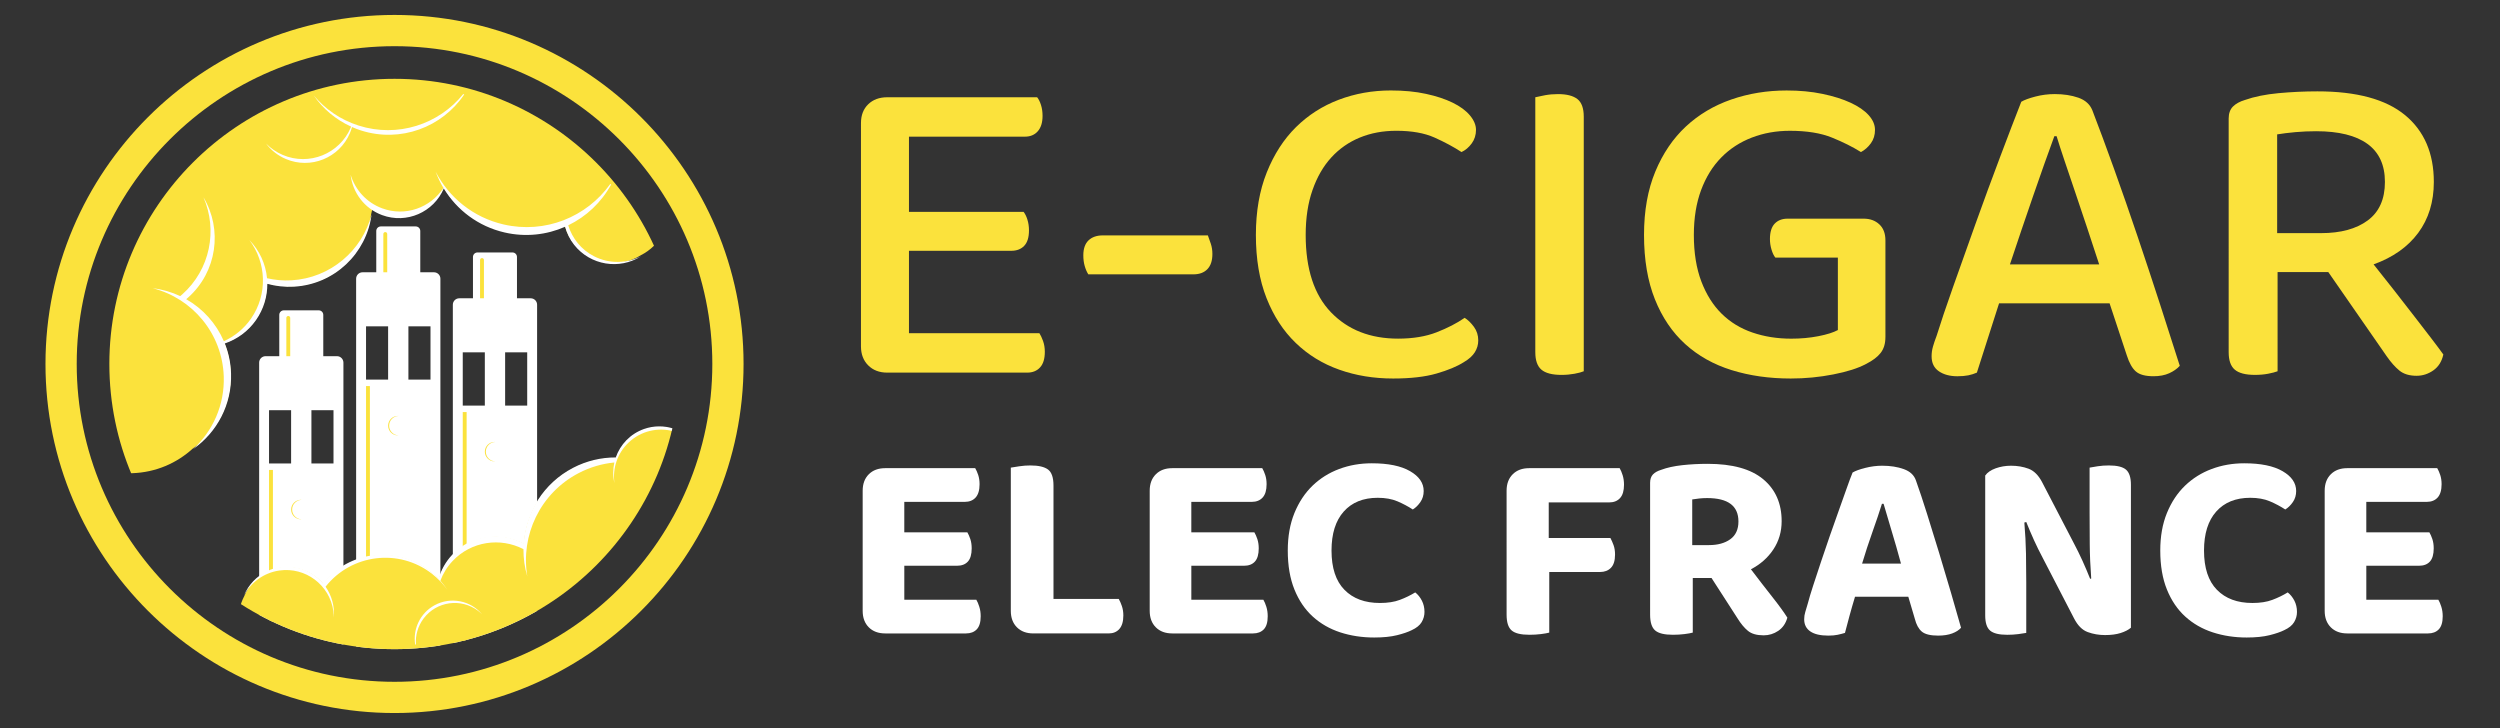
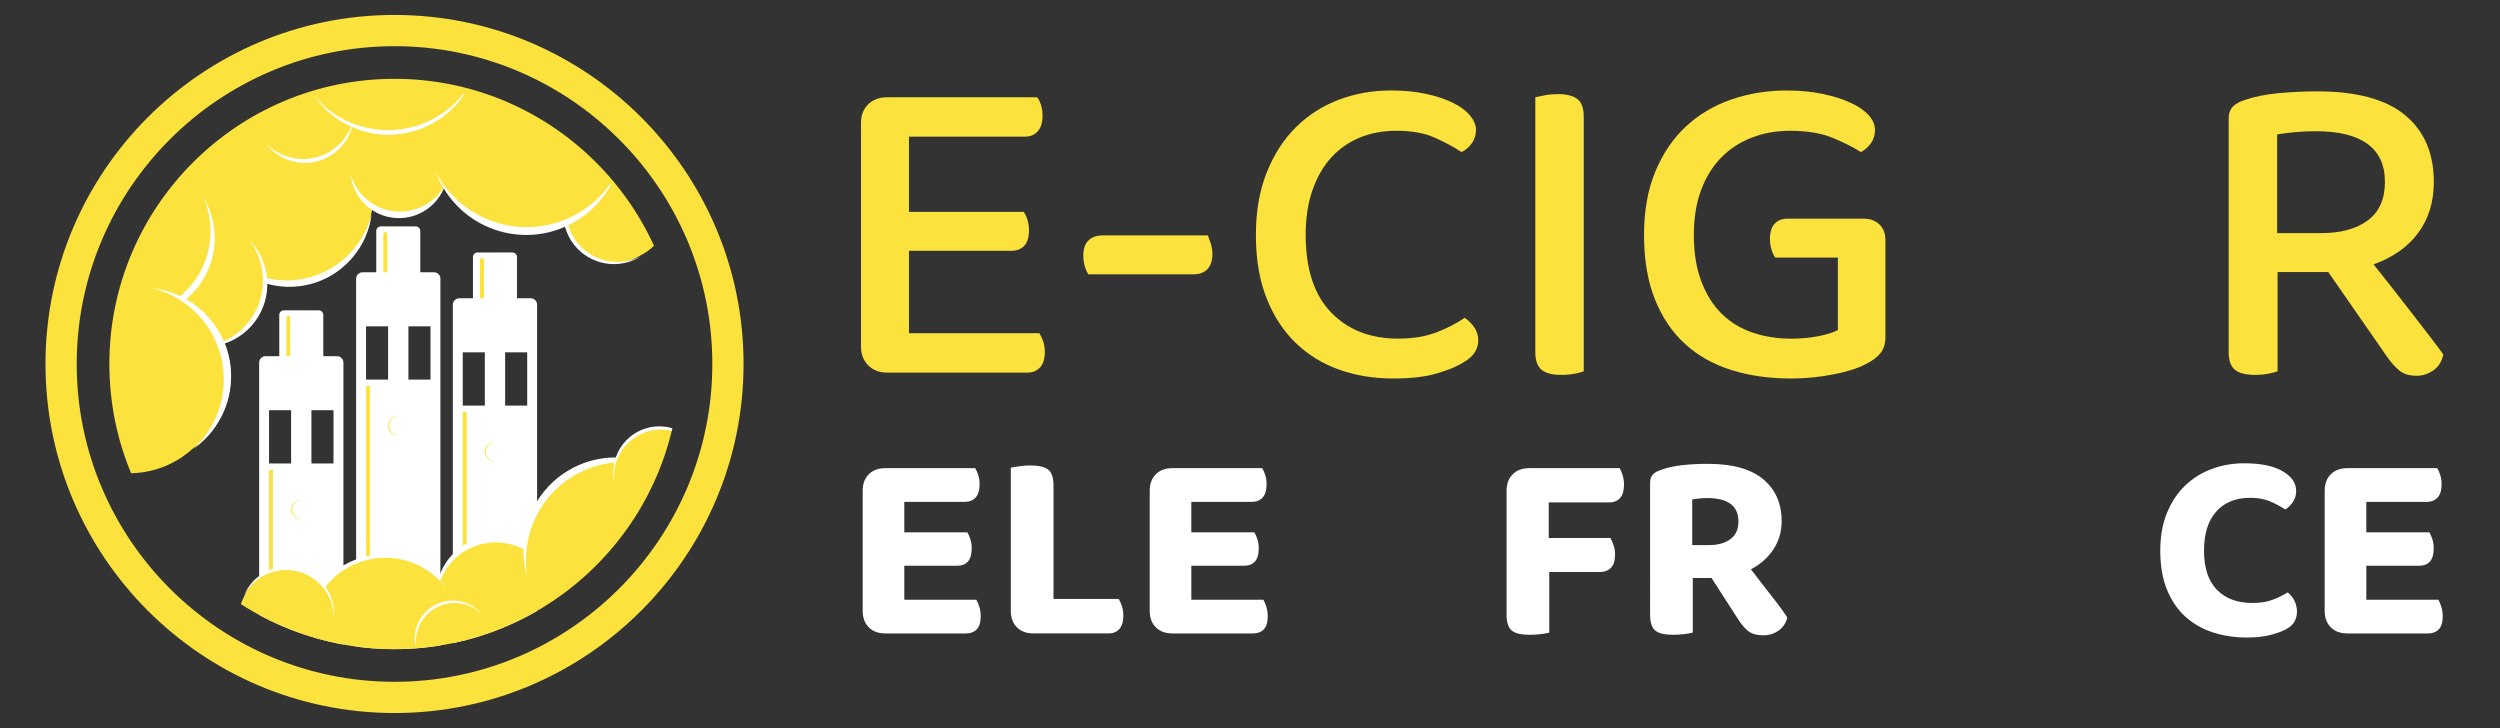
<svg xmlns="http://www.w3.org/2000/svg" xmlns:xlink="http://www.w3.org/1999/xlink" version="1.1" id="Calque_1" x="0px" y="0px" width="261px" height="76px" viewBox="0 0 261 76" enable-background="new 0 0 261 76" xml:space="preserve">
  <rect x="0" y="0" width="261" height="76" fill="#333333" stroke="none" />
  <path fill="#FBE23C" d="M41.188,1.56C21.095,1.56,4.748,17.908,4.748,38c0,20.094,16.347,36.44,36.44,36.44S77.628,58.094,77.628,38  C77.628,17.908,61.281,1.56,41.188,1.56z M41.188,71.18C22.893,71.18,8.009,56.295,8.009,38c0-18.295,14.884-33.178,33.179-33.178  c18.294,0,33.179,14.883,33.179,33.178C74.367,56.295,59.482,71.18,41.188,71.18z" />
  <g>
    <defs>
      <path id="SVGID_1_" d="M41.188,67.771c-16.416,0-29.771-13.355-29.771-29.771S24.772,8.229,41.188,8.229    s29.771,13.354,29.771,29.771S57.604,67.771,41.188,67.771z" />
    </defs>
    <clipPath id="SVGID_2_">
      <use xlink:href="#SVGID_1_" overflow="visible" />
    </clipPath>
    <g clip-path="url(#SVGID_2_)">
      <g>
        <g>
          <g>
            <g>
              <path fill="#FFFFFF" d="M45.308,28.426h-1.431v-4.313c0-0.262-0.212-0.474-0.474-0.474h-3.647        c-0.262,0-0.474,0.212-0.474,0.474v4.313H37.85c-0.37,0-0.67,0.3-0.67,0.671v50.154c0,0.371,0.3,0.67,0.67,0.67h3.08h1.298        h3.08c0.37,0,0.67-0.299,0.67-0.67V29.097C45.978,28.726,45.678,28.426,45.308,28.426z M38.214,34.067h2.305v5.561h-2.305        V34.067z M44.944,39.628h-2.306v-5.561h2.306V39.628z" />
              <path fill="#FBE23C" d="M38.214,40.304v37.502c0,0.113,0.09,0.203,0.202,0.203c0.112,0,0.202-0.09,0.202-0.203V40.304H38.214z        " />
              <path fill="#FFFFFF" d="M38.619,33.489v-4.048c0-0.112-0.09-0.202-0.202-0.202c-0.112,0-0.202,0.09-0.202,0.202v4.048H38.619z        " />
              <path fill="#FBE23C" d="M40.426,28.426v-3.995c0-0.111-0.091-0.203-0.203-0.203c-0.112,0-0.203,0.092-0.203,0.203v3.995        H40.426z" />
              <g>
                <path fill="#FBE23C" d="M40.626,44.438c0.002-0.545,0.432-0.984,0.969-1.012c-0.018,0-0.035-0.004-0.053-0.004         c-0.563-0.002-1.021,0.451-1.022,1.014c-0.002,0.563,0.451,1.021,1.014,1.023c0.019,0,0.036-0.004,0.054-0.006         C41.05,45.425,40.624,44.981,40.626,44.438z" />
              </g>
            </g>
            <g>
              <path fill="#FFFFFF" d="M55.404,31.142h-1.432v-4.314c0-0.261-0.211-0.473-0.473-0.473h-3.648        c-0.262,0-0.474,0.212-0.474,0.473v4.314h-1.431c-0.371,0-0.67,0.299-0.67,0.669v50.155c0,0.369,0.3,0.67,0.67,0.67h3.08        h1.298h3.08c0.37,0,0.669-0.301,0.669-0.67V31.811C56.074,31.44,55.774,31.142,55.404,31.142z M48.311,36.782h2.305v5.561        h-2.305V36.782z M55.04,42.343h-2.305v-5.561h2.305V42.343z" />
              <path fill="#FBE23C" d="M48.311,43.019v37.502c0,0.113,0.091,0.203,0.202,0.203c0.112,0,0.203-0.09,0.203-0.203V43.019H48.311        z" />
              <path fill="#FFFFFF" d="M48.716,36.204v-4.049c0-0.111-0.09-0.202-0.203-0.202c-0.111,0-0.202,0.091-0.202,0.202v4.049H48.716        z" />
              <path fill="#FBE23C" d="M50.523,31.142v-3.996c0-0.112-0.091-0.203-0.203-0.203c-0.112,0-0.203,0.091-0.203,0.203v3.996        H50.523z" />
              <g>
                <path fill="#FBE23C" d="M50.722,47.151c0.002-0.543,0.433-0.982,0.97-1.008c-0.018-0.002-0.035-0.006-0.053-0.006         c-0.563-0.004-1.021,0.451-1.023,1.014c-0.002,0.563,0.452,1.021,1.014,1.023c0.018,0,0.035-0.006,0.054-0.006         C51.147,48.138,50.72,47.696,50.722,47.151z" />
              </g>
            </g>
            <g>
              <path fill="#FFFFFF" d="M35.181,37.185H33.75v-4.313c0-0.261-0.211-0.473-0.473-0.473h-3.648        c-0.262,0-0.473,0.212-0.473,0.473v4.313h-1.432c-0.37,0-0.669,0.301-0.669,0.67v50.156c0,0.369,0.3,0.67,0.669,0.67h3.081        h1.298h3.08c0.37,0,0.67-0.301,0.67-0.67V37.854C35.851,37.485,35.551,37.185,35.181,37.185z M28.087,42.827h2.305v5.561        h-2.305V42.827z M34.817,48.388h-2.305v-5.561h2.305V48.388z" />
              <path fill="#FBE23C" d="M28.087,49.063v37.502c0,0.113,0.09,0.203,0.203,0.203c0.112,0,0.203-0.09,0.203-0.203V49.063H28.087z        " />
              <path fill="#FFFFFF" d="M28.493,42.249V38.2c0-0.111-0.091-0.202-0.203-0.202c-0.112,0-0.203,0.091-0.203,0.202v4.049H28.493z        " />
              <path fill="#FBE23C" d="M30.299,37.185v-3.996c0-0.111-0.091-0.201-0.203-0.201c-0.111,0-0.202,0.09-0.202,0.201v3.996H30.299        z" />
              <g>
                <path fill="#FBE23C" d="M30.499,53.196c0.002-0.545,0.433-0.982,0.97-1.01c-0.018,0-0.035-0.006-0.054-0.006         c-0.563-0.002-1.021,0.453-1.022,1.016s0.452,1.02,1.015,1.023c0.018,0,0.035-0.006,0.053-0.006         C30.923,54.183,30.497,53.741,30.499,53.196z" />
              </g>
            </g>
          </g>
        </g>
      </g>
      <g>
        <g>
          <g>
            <path fill="#FBE23C" d="M67.276,44.851c-1.444,0.506-2.493,1.629-2.959,2.971c-1.505-0.004-3.033,0.344-4.46,1.088       c-3.088,1.605-4.941,4.65-5.168,7.885c-2.408-1.305-5.48-0.896-7.45,1.191c-0.689,0.73-1.161,1.586-1.428,2.488       c-0.271-0.285-0.567-0.555-0.887-0.803c-3.46-2.697-8.433-2.111-11.178,1.287c-0.599-0.711-1.406-1.262-2.367-1.541       c-2.42-0.705-4.945,0.547-5.882,2.826c-0.419,0.795-0.629,1.707-0.563,2.656c4.839,3.006,10.542,4.744,16.644,4.744       c14.71,0,27.108-10.09,30.637-23.711C70.946,44.71,69.053,44.229,67.276,44.851z" />
            <path fill="#FBE23C" d="M23.431,35.815c1.274-0.438,2.429-1.262,3.258-2.453c0.805-1.154,1.182-2.477,1.176-3.785       c0.888,0.246,1.83,0.355,2.801,0.299c4.225-0.244,7.565-3.481,8.085-7.532c0.044-0.168,0.084-0.337,0.118-0.507       c0.311,0.201,0.647,0.375,1.009,0.51c2.555,0.943,5.376-0.295,6.438-2.77c1.363,2.235,3.588,3.943,6.341,4.58       c2.197,0.508,4.393,0.255,6.312-0.586c0.184,0.669,0.502,1.313,0.961,1.89c1.701,2.141,4.722,2.612,6.98,1.181       c0.981-0.499,1.822-1.295,2.361-2.351c0.051-0.099,0.09-0.2,0.135-0.3c-0.891-2.566-2.112-4.979-3.606-7.193       c-5.907-6.74-14.575-11.004-24.221-11.004c-17.757,0-32.205,14.447-32.205,32.205c0,1.053,0.053,2.094,0.152,3.121       c0.667,2.93,1.747,5.701,3.175,8.254c0.368,0.029,0.742,0.041,1.12,0.027c2.437-0.082,4.635-1.045,6.304-2.57       c2.483-1.734,4.068-4.65,3.959-7.903C24.046,37.828,23.815,36.782,23.431,35.815z" />
          </g>
          <g>
            <path fill="#FFFFFF" d="M62.019,26.755c-1.355-0.693-2.282-1.883-2.695-3.231c1.876-0.907,3.46-2.386,4.482-4.269       c-0.038-0.008-0.07-0.021-0.104-0.032c-2.442,3.417-6.78,5.215-11.127,4.21c-3.178-0.734-5.693-2.813-7.09-5.496       c0.217,0.585,0.489,1.148,0.808,1.682c-1.346,2.072-3.978,3.024-6.393,2.132c-1.65-0.609-2.82-1.942-3.295-3.505       c0.209,1.852,1.424,3.522,3.292,4.213c2.556,0.943,5.376-0.299,6.436-2.777c1.361,2.239,3.586,3.951,6.342,4.588       c2.202,0.509,4.401,0.252,6.322-0.594c0.183,0.672,0.49,1.318,0.951,1.897c1.701,2.141,4.722,2.612,6.98,1.181       C65.437,27.51,63.621,27.573,62.019,26.755z" />
            <path fill="#FFFFFF" d="M48.358,9.825c-2.538,3.149-6.839,4.586-10.924,3.283c-1.903-0.605-3.499-1.727-4.688-3.156       c0.957,1.393,2.291,2.534,3.91,3.266c-0.011,0.031-0.021,0.063-0.035,0.095c-1.171,2.751-4.351,4.033-7.102,2.862       c-0.674-0.287-1.259-0.695-1.743-1.188c0.52,0.687,1.215,1.252,2.063,1.612c2.591,1.104,5.585-0.104,6.688-2.694       c0.09-0.212,0.162-0.428,0.221-0.644c0.304,0.134,0.615,0.257,0.938,0.359c4.125,1.316,8.485-0.336,10.779-3.762       C48.429,9.851,48.394,9.837,48.358,9.825z" />
            <path fill="#FFFFFF" d="M23.471,35.858c1.275-0.436,2.429-1.253,3.259-2.443c0.804-1.154,1.186-2.477,1.179-3.783       c0.887,0.245,1.828,0.352,2.797,0.296c4.227-0.245,7.566-3.48,8.086-7.532c-0.976,3.76-4.283,6.632-8.37,6.869       c-0.876,0.05-1.728-0.033-2.543-0.217c-0.139-1.473-0.771-2.894-1.85-3.994c1.784,2.349,1.947,5.668,0.171,8.219       c-0.741,1.063-1.729,1.847-2.829,2.346c-0.803-1.859-2.195-3.397-3.936-4.387c0.063-0.051,0.125-0.1,0.186-0.153       c3.041-2.698,3.634-7.124,1.617-10.487c1.5,3.415,0.715,7.547-2.226,10.155c-0.065,0.057-0.131,0.11-0.198,0.165       c-0.891-0.42-1.858-0.705-2.875-0.822c4.143,1.045,7.271,4.725,7.421,9.207c0.1,2.992-1.149,5.715-3.199,7.588       c2.484-1.736,4.069-4.65,3.96-7.904C24.087,37.877,23.857,36.827,23.471,35.858z" />
            <g>
              <path fill="#FFFFFF" d="M70.288,44.739c-0.958-0.303-2.018-0.314-3.04,0.043c-1.446,0.506-2.496,1.633-2.961,2.975        c-1.505-0.004-3.031,0.342-4.459,1.084c-3.089,1.607-4.937,4.656-5.161,7.893c-2.41-1.311-5.485-0.904-7.456,1.184        c-0.693,0.734-1.159,1.596-1.423,2.502c-0.274-0.289-0.568-0.564-0.893-0.816c-3.46-2.697-8.435-2.111-11.18,1.291        c-0.599-0.713-1.405-1.264-2.365-1.545c-2.419-0.705-4.944,0.547-5.881,2.828c0.718-1.363,2.052-2.377,3.693-2.615        c2.722-0.391,5.246,1.498,5.639,4.219c0.034,0.236,0.044,0.469,0.046,0.699c0.107-1.166-0.215-2.307-0.858-3.23        c2.706-3.424,7.67-4.029,11.117-1.342c0.632,0.492,1.167,1.061,1.606,1.682c-0.218-0.338-0.466-0.66-0.737-0.967        c0.28-0.74,0.697-1.439,1.273-2.051c1.956-2.072,4.993-2.494,7.4-1.238c-0.006,0.949,0.119,1.908,0.403,2.844        c-0.724-4.264,1.326-8.688,5.369-10.791c1.195-0.621,2.456-0.982,3.718-1.105c-0.156,0.691-0.163,1.426,0.008,2.152        c-0.206-1.508,0.284-3.09,1.467-4.221c1.292-1.236,3.082-1.625,4.69-1.189C70.287,44.931,70.283,44.835,70.288,44.739z" />
              <path fill="#FFFFFF" d="M45.368,63.188c-1.516,0.826-2.275,2.494-2.023,4.107c0.026-0.006,0.052-0.014,0.079-0.018        c-0.064-0.938,0.193-1.9,0.802-2.709c1.347-1.791,3.891-2.15,5.681-0.803c0.155,0.115,0.294,0.244,0.428,0.377        C49.145,62.704,47.067,62.261,45.368,63.188z" />
            </g>
          </g>
        </g>
      </g>
    </g>
  </g>
  <g>
    <g>
      <path fill="#FBE23C" d="M90.641,38.144c-0.504-0.502-0.756-1.164-0.756-1.984V12.849c0-0.82,0.252-1.473,0.756-1.963    c0.504-0.488,1.166-0.732,1.986-0.732h15.65c0.158,0.189,0.291,0.457,0.402,0.805c0.109,0.346,0.164,0.725,0.164,1.135    c0,0.693-0.164,1.229-0.496,1.607c-0.33,0.377-0.779,0.566-1.348,0.566H94.896v7.85h11.963c0.156,0.189,0.291,0.457,0.4,0.803    c0.111,0.348,0.166,0.727,0.166,1.135c0,0.727-0.166,1.262-0.496,1.607c-0.33,0.348-0.779,0.521-1.348,0.521H94.896v8.605h13.617    c0.125,0.189,0.252,0.457,0.379,0.803c0.125,0.348,0.188,0.727,0.188,1.135c0,0.727-0.164,1.27-0.496,1.631    c-0.33,0.363-0.779,0.545-1.348,0.545H92.627C91.807,38.902,91.145,38.65,90.641,38.144z" />
      <path fill="#FBE23C" d="M113.619,28.642c-0.158-0.252-0.283-0.545-0.377-0.875c-0.096-0.332-0.143-0.701-0.143-1.111    c0-0.693,0.182-1.213,0.543-1.561c0.363-0.346,0.859-0.52,1.49-0.52h10.969c0.096,0.252,0.197,0.543,0.309,0.875    c0.109,0.33,0.164,0.686,0.164,1.063c0,0.693-0.172,1.223-0.52,1.584c-0.348,0.363-0.836,0.545-1.465,0.545H113.619z" />
      <path fill="#FBE23C" d="M154.094,13.558c0,0.537-0.15,1.01-0.449,1.418c-0.301,0.41-0.654,0.709-1.064,0.898    c-0.82-0.535-1.758-1.039-2.813-1.512c-1.057-0.473-2.389-0.709-3.996-0.709c-1.387,0-2.656,0.236-3.807,0.709    s-2.143,1.166-2.979,2.08s-1.488,2.049-1.961,3.404c-0.475,1.355-0.711,2.916-0.711,4.68c0,3.563,0.883,6.258,2.648,8.086    s4.098,2.742,6.998,2.742c1.543,0,2.885-0.221,4.02-0.662s2.111-0.945,2.932-1.512c0.346,0.221,0.668,0.535,0.969,0.945    c0.299,0.41,0.449,0.883,0.449,1.418c0,0.441-0.119,0.852-0.355,1.229c-0.236,0.379-0.623,0.727-1.158,1.041    c-0.693,0.441-1.639,0.836-2.836,1.182c-1.199,0.348-2.713,0.522-4.539,0.522c-2.018,0-3.895-0.309-5.627-0.924    c-1.734-0.613-3.248-1.543-4.539-2.789c-1.293-1.244-2.311-2.805-3.051-4.68s-1.111-4.074-1.111-6.598    c0-2.457,0.379-4.633,1.135-6.523c0.758-1.893,1.773-3.467,3.051-4.729c1.277-1.26,2.766-2.215,4.469-2.861    c1.701-0.645,3.514-0.969,5.438-0.969c1.354,0,2.576,0.117,3.664,0.355c1.088,0.236,2.016,0.543,2.789,0.922    c0.771,0.377,1.371,0.818,1.797,1.322C153.881,12.55,154.094,13.054,154.094,13.558z" />
      <path fill="#FBE23C" d="M164.377,39.02c-0.426,0.078-0.875,0.119-1.348,0.119c-0.977,0-1.678-0.182-2.104-0.545    c-0.426-0.361-0.639-0.969-0.639-1.82V10.154c0.252-0.063,0.592-0.133,1.018-0.213c0.424-0.078,0.873-0.117,1.346-0.117    c0.914,0,1.592,0.174,2.033,0.52c0.441,0.348,0.662,0.961,0.662,1.844v26.572C165.125,38.853,164.803,38.941,164.377,39.02z" />
      <path fill="#FBE23C" d="M196.836,35.214c0,0.66-0.166,1.205-0.496,1.631c-0.332,0.426-0.844,0.811-1.537,1.158    c-0.82,0.441-1.955,0.803-3.404,1.086c-1.449,0.285-2.932,0.428-4.443,0.428c-2.24,0-4.297-0.293-6.172-0.877    c-1.875-0.582-3.49-1.488-4.846-2.717c-1.355-1.23-2.412-2.791-3.168-4.682s-1.135-4.129-1.135-6.715    c0-2.521,0.395-4.727,1.182-6.619c0.787-1.891,1.852-3.459,3.191-4.703c1.34-1.246,2.916-2.184,4.729-2.814    s3.742-0.945,5.793-0.945c1.354,0,2.6,0.117,3.734,0.355c1.135,0.236,2.111,0.543,2.932,0.922c0.82,0.377,1.449,0.811,1.891,1.299    c0.441,0.49,0.662,1.002,0.662,1.537c0,0.537-0.141,1.002-0.426,1.395c-0.283,0.395-0.631,0.703-1.039,0.922    c-0.852-0.535-1.861-1.039-3.027-1.512s-2.631-0.709-4.396-0.709c-1.418,0-2.742,0.236-3.971,0.709    c-1.23,0.473-2.295,1.166-3.191,2.08c-0.898,0.914-1.602,2.049-2.105,3.404s-0.756,2.916-0.756,4.68    c0,1.861,0.26,3.477,0.779,4.848c0.521,1.371,1.23,2.498,2.129,3.381s1.969,1.537,3.215,1.961    c1.244,0.426,2.592,0.639,4.043,0.639c1.008,0,1.953-0.086,2.836-0.26c0.883-0.172,1.561-0.385,2.033-0.639v-7.564h-6.525    c-0.158-0.189-0.291-0.465-0.4-0.828c-0.111-0.361-0.166-0.732-0.166-1.111c0-0.725,0.166-1.26,0.496-1.607    c0.332-0.346,0.781-0.52,1.348-0.52h7.943c0.662,0,1.205,0.197,1.631,0.592s0.639,0.953,0.639,1.678V35.214z" />
-       <path fill="#FBE23C" d="M220.24,31.667h-11.537l-2.316,7.234c-0.283,0.125-0.584,0.219-0.898,0.284    c-0.316,0.063-0.693,0.096-1.135,0.096c-0.789,0-1.436-0.176-1.939-0.522c-0.504-0.346-0.756-0.865-0.756-1.561    c0-0.346,0.047-0.686,0.143-1.016c0.094-0.332,0.219-0.701,0.377-1.111c0.41-1.324,0.986-3.033,1.727-5.131    c0.74-2.096,1.529-4.309,2.363-6.643c0.836-2.332,1.68-4.625,2.531-6.879c0.85-2.254,1.59-4.186,2.221-5.793    c0.314-0.189,0.805-0.369,1.467-0.543s1.34-0.26,2.033-0.26c0.914,0,1.732,0.125,2.459,0.377c0.725,0.254,1.213,0.693,1.465,1.324    c0.693,1.797,1.449,3.838,2.27,6.123s1.639,4.643,2.459,7.068c0.818,2.428,1.607,4.809,2.363,7.141    c0.758,2.332,1.436,4.443,2.033,6.336c-0.283,0.314-0.654,0.574-1.111,0.779c-0.457,0.206-1,0.309-1.631,0.309    c-0.852,0-1.465-0.166-1.844-0.499c-0.379-0.33-0.693-0.889-0.945-1.678L220.24,31.667z M214.473,14.22    c-0.316,0.852-0.662,1.813-1.041,2.885s-0.773,2.197-1.182,3.381c-0.41,1.182-0.82,2.379-1.23,3.592    c-0.41,1.215-0.803,2.389-1.182,3.523h9.314c-0.41-1.26-0.826-2.529-1.252-3.807c-0.426-1.275-0.836-2.498-1.23-3.664    s-0.764-2.262-1.111-3.285c-0.346-1.025-0.631-1.9-0.85-2.625H214.473z" />
      <path fill="#FBE23C" d="M237.781,38.759c-0.254,0.094-0.584,0.182-0.994,0.26c-0.408,0.078-0.867,0.119-1.371,0.119    c-0.977,0-1.678-0.182-2.104-0.545c-0.426-0.361-0.639-0.969-0.639-1.82V12.376c0-0.535,0.15-0.953,0.449-1.254    c0.301-0.299,0.717-0.527,1.254-0.686c0.977-0.346,2.143-0.582,3.498-0.709c1.355-0.125,2.711-0.189,4.066-0.189    c4.098,0,7.146,0.828,9.15,2.482c2,1.656,3.002,3.98,3.002,6.975c0,2.08-0.545,3.854-1.631,5.32    c-1.088,1.465-2.641,2.561-4.658,3.285c0.756,0.945,1.496,1.885,2.223,2.813c0.725,0.932,1.41,1.814,2.057,2.648    c0.646,0.836,1.229,1.592,1.75,2.27c0.52,0.678,0.938,1.238,1.252,1.678c-0.158,0.727-0.504,1.277-1.039,1.656    c-0.537,0.377-1.119,0.567-1.75,0.567c-0.756,0-1.355-0.182-1.797-0.543c-0.441-0.361-0.883-0.859-1.324-1.49l-6.1-8.793h-5.295    V38.759z M242.32,24.339c2.049,0,3.672-0.441,4.869-1.324s1.797-2.223,1.797-4.02c0-1.766-0.607-3.088-1.82-3.971    s-3.002-1.324-5.365-1.324c-0.727,0-1.443,0.031-2.152,0.094c-0.709,0.064-1.348,0.143-1.914,0.236v10.309H242.32z" />
    </g>
    <g>
      <path fill="#FFFFFF" d="M90.702,65.492c-0.426-0.426-0.639-0.998-0.639-1.717V51.232c0-0.719,0.213-1.291,0.639-1.717    c0.425-0.426,0.997-0.639,1.717-0.639h9.392c0.113,0.189,0.219,0.426,0.313,0.709c0.094,0.285,0.143,0.607,0.143,0.965    c0,0.625-0.139,1.09-0.412,1.391c-0.273,0.303-0.658,0.455-1.148,0.455h-6.299v3.178h6.582c0.113,0.189,0.217,0.426,0.313,0.709    c0.094,0.285,0.141,0.605,0.141,0.965c0,0.625-0.131,1.084-0.396,1.377s-0.643,0.439-1.135,0.439h-5.504v3.547h7.518    c0.115,0.189,0.219,0.436,0.313,0.738c0.096,0.303,0.143,0.633,0.143,0.992c0,0.625-0.139,1.078-0.412,1.363    c-0.273,0.283-0.648,0.426-1.121,0.426h-8.427C91.699,66.131,91.127,65.918,90.702,65.492z" />
      <path fill="#FFFFFF" d="M106.168,65.492c-0.426-0.426-0.639-0.998-0.639-1.717V48.82c0.207-0.037,0.506-0.084,0.893-0.141    c0.389-0.059,0.771-0.086,1.15-0.086c0.852,0,1.465,0.143,1.844,0.426s0.568,0.842,0.568,1.674v11.834h6.811    c0.113,0.188,0.221,0.434,0.326,0.736c0.104,0.303,0.156,0.635,0.156,0.994c0,0.623-0.139,1.092-0.412,1.404    c-0.275,0.313-0.648,0.469-1.121,0.469h-7.859C107.164,66.131,106.594,65.918,106.168,65.492z" />
      <path fill="#FFFFFF" d="M120.668,65.492c-0.426-0.426-0.639-0.998-0.639-1.717V51.232c0-0.719,0.213-1.291,0.639-1.717    s0.996-0.639,1.717-0.639h9.393c0.113,0.189,0.217,0.426,0.311,0.709c0.096,0.285,0.143,0.607,0.143,0.965    c0,0.625-0.137,1.09-0.412,1.391c-0.273,0.303-0.656,0.455-1.148,0.455h-6.299v3.178h6.582c0.113,0.189,0.219,0.426,0.313,0.709    c0.094,0.285,0.143,0.605,0.143,0.965c0,0.625-0.133,1.084-0.398,1.377c-0.264,0.293-0.643,0.439-1.135,0.439h-5.504v3.547h7.52    c0.113,0.189,0.217,0.436,0.313,0.738c0.094,0.303,0.141,0.633,0.141,0.992c0,0.625-0.137,1.078-0.41,1.363    c-0.275,0.283-0.648,0.426-1.121,0.426h-8.428C121.664,66.131,121.094,65.918,120.668,65.492z" />
-       <path fill="#FFFFFF" d="M148.633,51.262c0,0.436-0.113,0.818-0.342,1.148c-0.227,0.332-0.492,0.592-0.793,0.781    c-0.492-0.322-1.027-0.605-1.604-0.852c-0.578-0.246-1.264-0.369-2.059-0.369c-1.514,0-2.695,0.479-3.547,1.434    s-1.277,2.313-1.277,4.07c0,1.816,0.449,3.184,1.35,4.102c0.898,0.918,2.133,1.375,3.703,1.375c0.813,0,1.508-0.107,2.084-0.326    c0.578-0.217,1.111-0.477,1.604-0.779c0.285,0.227,0.516,0.516,0.695,0.865s0.27,0.742,0.27,1.178c0,0.379-0.1,0.732-0.297,1.064    c-0.199,0.33-0.545,0.609-1.037,0.836c-0.377,0.189-0.889,0.365-1.531,0.525s-1.438,0.242-2.383,0.242    c-1.27,0-2.451-0.182-3.549-0.539c-1.096-0.359-2.053-0.908-2.865-1.646c-0.814-0.738-1.451-1.68-1.916-2.824    c-0.463-1.145-0.695-2.502-0.695-4.072c0-1.475,0.232-2.779,0.695-3.916c0.465-1.135,1.094-2.084,1.887-2.852    c0.795-0.766,1.723-1.348,2.781-1.744c1.061-0.398,2.195-0.596,3.406-0.596c1.721,0,3.055,0.273,4,0.822    C148.16,49.738,148.633,50.43,148.633,51.262z" />
      <path fill="#FFFFFF" d="M169.092,48.877c0.113,0.189,0.217,0.436,0.313,0.738c0.094,0.303,0.141,0.635,0.141,0.992    c0,0.625-0.137,1.09-0.412,1.391c-0.273,0.303-0.656,0.455-1.148,0.455h-6.299v3.717h6.441c0.113,0.209,0.221,0.455,0.326,0.738    c0.104,0.283,0.156,0.615,0.156,0.992c0,0.625-0.143,1.084-0.426,1.377c-0.285,0.293-0.662,0.439-1.135,0.439h-5.307v6.328    c-0.209,0.057-0.502,0.109-0.881,0.156c-0.377,0.047-0.775,0.07-1.191,0.07c-0.889,0-1.508-0.15-1.857-0.453    c-0.352-0.303-0.525-0.852-0.525-1.646V51.232c0-0.719,0.213-1.291,0.639-1.717s0.996-0.639,1.717-0.639H169.092z" />
      <path fill="#FFFFFF" d="M186.004,54.41c0,1.098-0.289,2.082-0.865,2.951c-0.578,0.871-1.359,1.561-2.342,2.072    c0.775,1.021,1.518,1.982,2.227,2.881c0.711,0.898,1.234,1.621,1.576,2.17c-0.17,0.605-0.488,1.064-0.951,1.377    c-0.463,0.311-0.969,0.467-1.518,0.467c-0.719,0-1.268-0.156-1.646-0.467c-0.379-0.313-0.738-0.742-1.078-1.291l-2.725-4.229    h-1.957v5.703c-0.209,0.057-0.502,0.109-0.881,0.156c-0.377,0.047-0.775,0.07-1.191,0.07c-0.889,0-1.508-0.15-1.857-0.453    c-0.352-0.303-0.525-0.852-0.525-1.646V50.41c0-0.379,0.1-0.672,0.297-0.881c0.199-0.207,0.488-0.367,0.865-0.482    c0.605-0.227,1.334-0.387,2.186-0.482c0.852-0.094,1.74-0.141,2.668-0.141c2.572,0,4.502,0.535,5.789,1.604    C185.359,51.096,186.004,52.557,186.004,54.41z M178.426,56.908c0.908,0,1.646-0.203,2.215-0.611    c0.566-0.406,0.852-1.025,0.852-1.857c0-1.627-1.088-2.441-3.264-2.441c-0.303,0-0.578,0.016-0.824,0.043    c-0.246,0.029-0.492,0.063-0.736,0.1v4.768H178.426z" />
-       <path fill="#FFFFFF" d="M199.227,62.299h-5.563c-0.207,0.682-0.402,1.354-0.582,2.016s-0.336,1.248-0.467,1.76    c-0.246,0.074-0.502,0.141-0.768,0.197c-0.264,0.057-0.586,0.086-0.965,0.086c-0.832,0-1.461-0.146-1.887-0.439    s-0.639-0.715-0.639-1.264c0-0.264,0.039-0.52,0.115-0.766c0.074-0.246,0.16-0.529,0.254-0.852c0.133-0.51,0.322-1.145,0.568-1.9    c0.246-0.758,0.516-1.576,0.809-2.455s0.6-1.783,0.922-2.711c0.322-0.926,0.635-1.811,0.938-2.652    c0.301-0.842,0.576-1.613,0.822-2.313s0.453-1.258,0.625-1.674c0.283-0.17,0.723-0.332,1.318-0.482    c0.596-0.152,1.188-0.229,1.773-0.229c0.852,0,1.604,0.119,2.256,0.355s1.074,0.629,1.264,1.178    c0.359,1.004,0.746,2.166,1.162,3.49s0.838,2.688,1.264,4.086c0.426,1.4,0.838,2.781,1.234,4.143    c0.396,1.363,0.746,2.582,1.051,3.662c-0.209,0.246-0.518,0.443-0.924,0.596c-0.406,0.15-0.893,0.227-1.461,0.227    c-0.813,0-1.387-0.143-1.717-0.426s-0.572-0.729-0.723-1.334L199.227,62.299z M196.475,52.594c-0.266,0.852-0.592,1.822-0.98,2.91    c-0.387,1.088-0.752,2.199-1.092,3.334h4.059c-0.322-1.191-0.648-2.332-0.98-3.42c-0.33-1.088-0.609-2.029-0.836-2.824H196.475z" />
-       <path fill="#FFFFFF" d="M221.389,66.088c-0.455,0.143-0.994,0.213-1.619,0.213c-0.643,0-1.248-0.104-1.814-0.313    c-0.568-0.207-1.041-0.682-1.42-1.418l-3.291-6.357c-0.322-0.605-0.621-1.211-0.895-1.816s-0.543-1.238-0.809-1.9l-0.199,0.057    c0.096,1.135,0.152,2.219,0.172,3.25c0.018,1.031,0.027,2.027,0.027,2.992v5.279c-0.189,0.037-0.469,0.08-0.838,0.127    c-0.367,0.047-0.752,0.07-1.148,0.07c-0.852,0-1.447-0.146-1.787-0.439c-0.342-0.293-0.512-0.818-0.512-1.574V49.645    c0.227-0.322,0.592-0.572,1.094-0.754c0.5-0.178,1.035-0.27,1.602-0.27c0.662,0,1.273,0.105,1.832,0.313    c0.557,0.209,1.025,0.672,1.404,1.391l3.32,6.385c0.32,0.605,0.619,1.211,0.893,1.816c0.275,0.605,0.545,1.238,0.809,1.9    l0.113-0.027c-0.094-1.268-0.146-2.469-0.154-3.604c-0.01-1.135-0.016-2.223-0.016-3.264V48.82    c0.189-0.037,0.469-0.084,0.838-0.141c0.369-0.059,0.762-0.086,1.178-0.086c0.852,0,1.447,0.146,1.787,0.439    s0.512,0.818,0.512,1.574v14.928C222.201,65.762,221.842,65.945,221.389,66.088z" />
      <path fill="#FFFFFF" d="M239.719,51.262c0,0.436-0.113,0.818-0.34,1.148c-0.227,0.332-0.492,0.592-0.795,0.781    c-0.492-0.322-1.025-0.605-1.604-0.852c-0.576-0.246-1.262-0.369-2.057-0.369c-1.514,0-2.695,0.479-3.547,1.434    s-1.277,2.313-1.277,4.07c0,1.816,0.449,3.184,1.348,4.102s2.133,1.375,3.703,1.375c0.813,0,1.508-0.107,2.086-0.326    c0.576-0.217,1.111-0.477,1.604-0.779c0.283,0.227,0.516,0.516,0.695,0.865s0.27,0.742,0.27,1.178c0,0.379-0.1,0.732-0.299,1.064    c-0.197,0.33-0.543,0.609-1.035,0.836c-0.379,0.189-0.889,0.365-1.533,0.525c-0.643,0.16-1.438,0.242-2.383,0.242    c-1.268,0-2.449-0.182-3.547-0.539c-1.098-0.359-2.053-0.908-2.865-1.646c-0.814-0.738-1.453-1.68-1.916-2.824    c-0.465-1.145-0.695-2.502-0.695-4.072c0-1.475,0.23-2.779,0.695-3.916c0.463-1.135,1.092-2.084,1.887-2.852    c0.795-0.766,1.721-1.348,2.781-1.744c1.059-0.398,2.193-0.596,3.404-0.596c1.721,0,3.055,0.273,4.002,0.822    C239.246,49.738,239.719,50.43,239.719,51.262z" />
      <path fill="#FFFFFF" d="M243.336,65.492c-0.426-0.426-0.639-0.998-0.639-1.717V51.232c0-0.719,0.213-1.291,0.639-1.717    s0.998-0.639,1.717-0.639h9.393c0.113,0.189,0.217,0.426,0.313,0.709c0.094,0.285,0.143,0.607,0.143,0.965    c0,0.625-0.139,1.09-0.412,1.391c-0.275,0.303-0.658,0.455-1.148,0.455h-6.301v3.178h6.584c0.113,0.189,0.217,0.426,0.313,0.709    c0.094,0.285,0.141,0.605,0.141,0.965c0,0.625-0.133,1.084-0.396,1.377c-0.266,0.293-0.645,0.439-1.135,0.439h-5.506v3.547h7.52    c0.113,0.189,0.217,0.436,0.313,0.738c0.094,0.303,0.143,0.633,0.143,0.992c0,0.625-0.139,1.078-0.412,1.363    c-0.273,0.283-0.648,0.426-1.121,0.426h-8.428C244.334,66.131,243.762,65.918,243.336,65.492z" />
    </g>
  </g>
</svg>